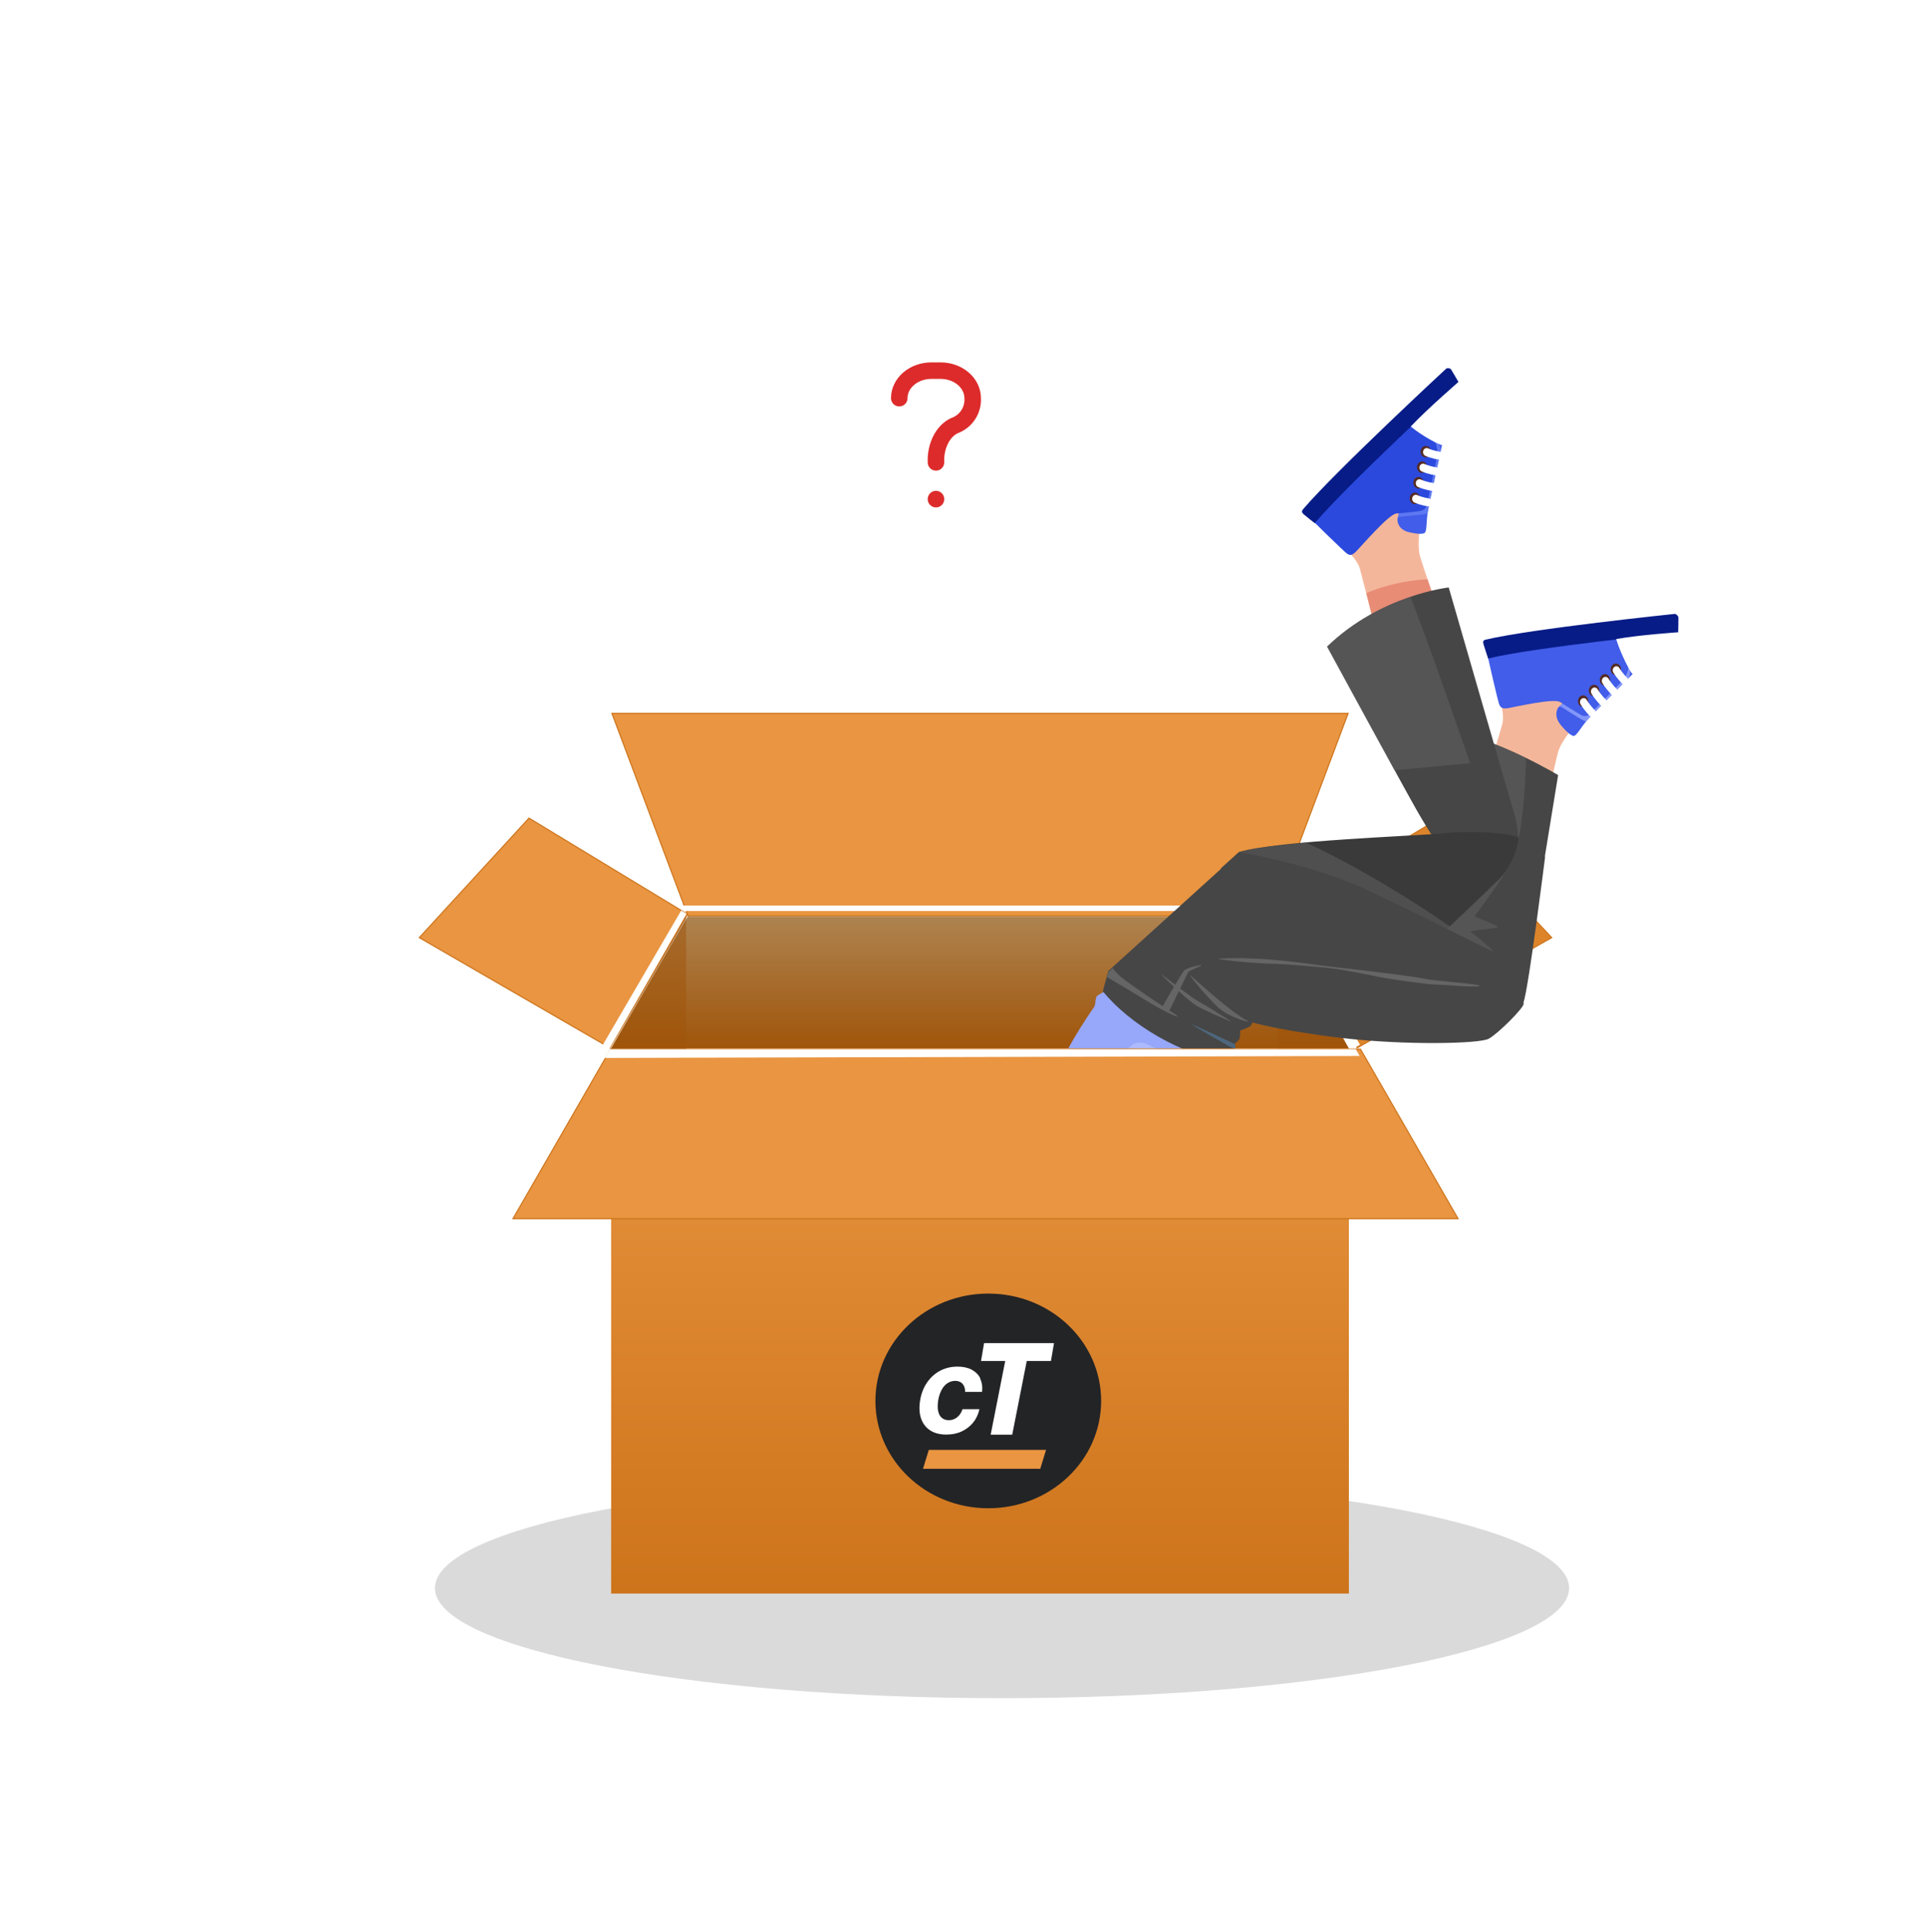
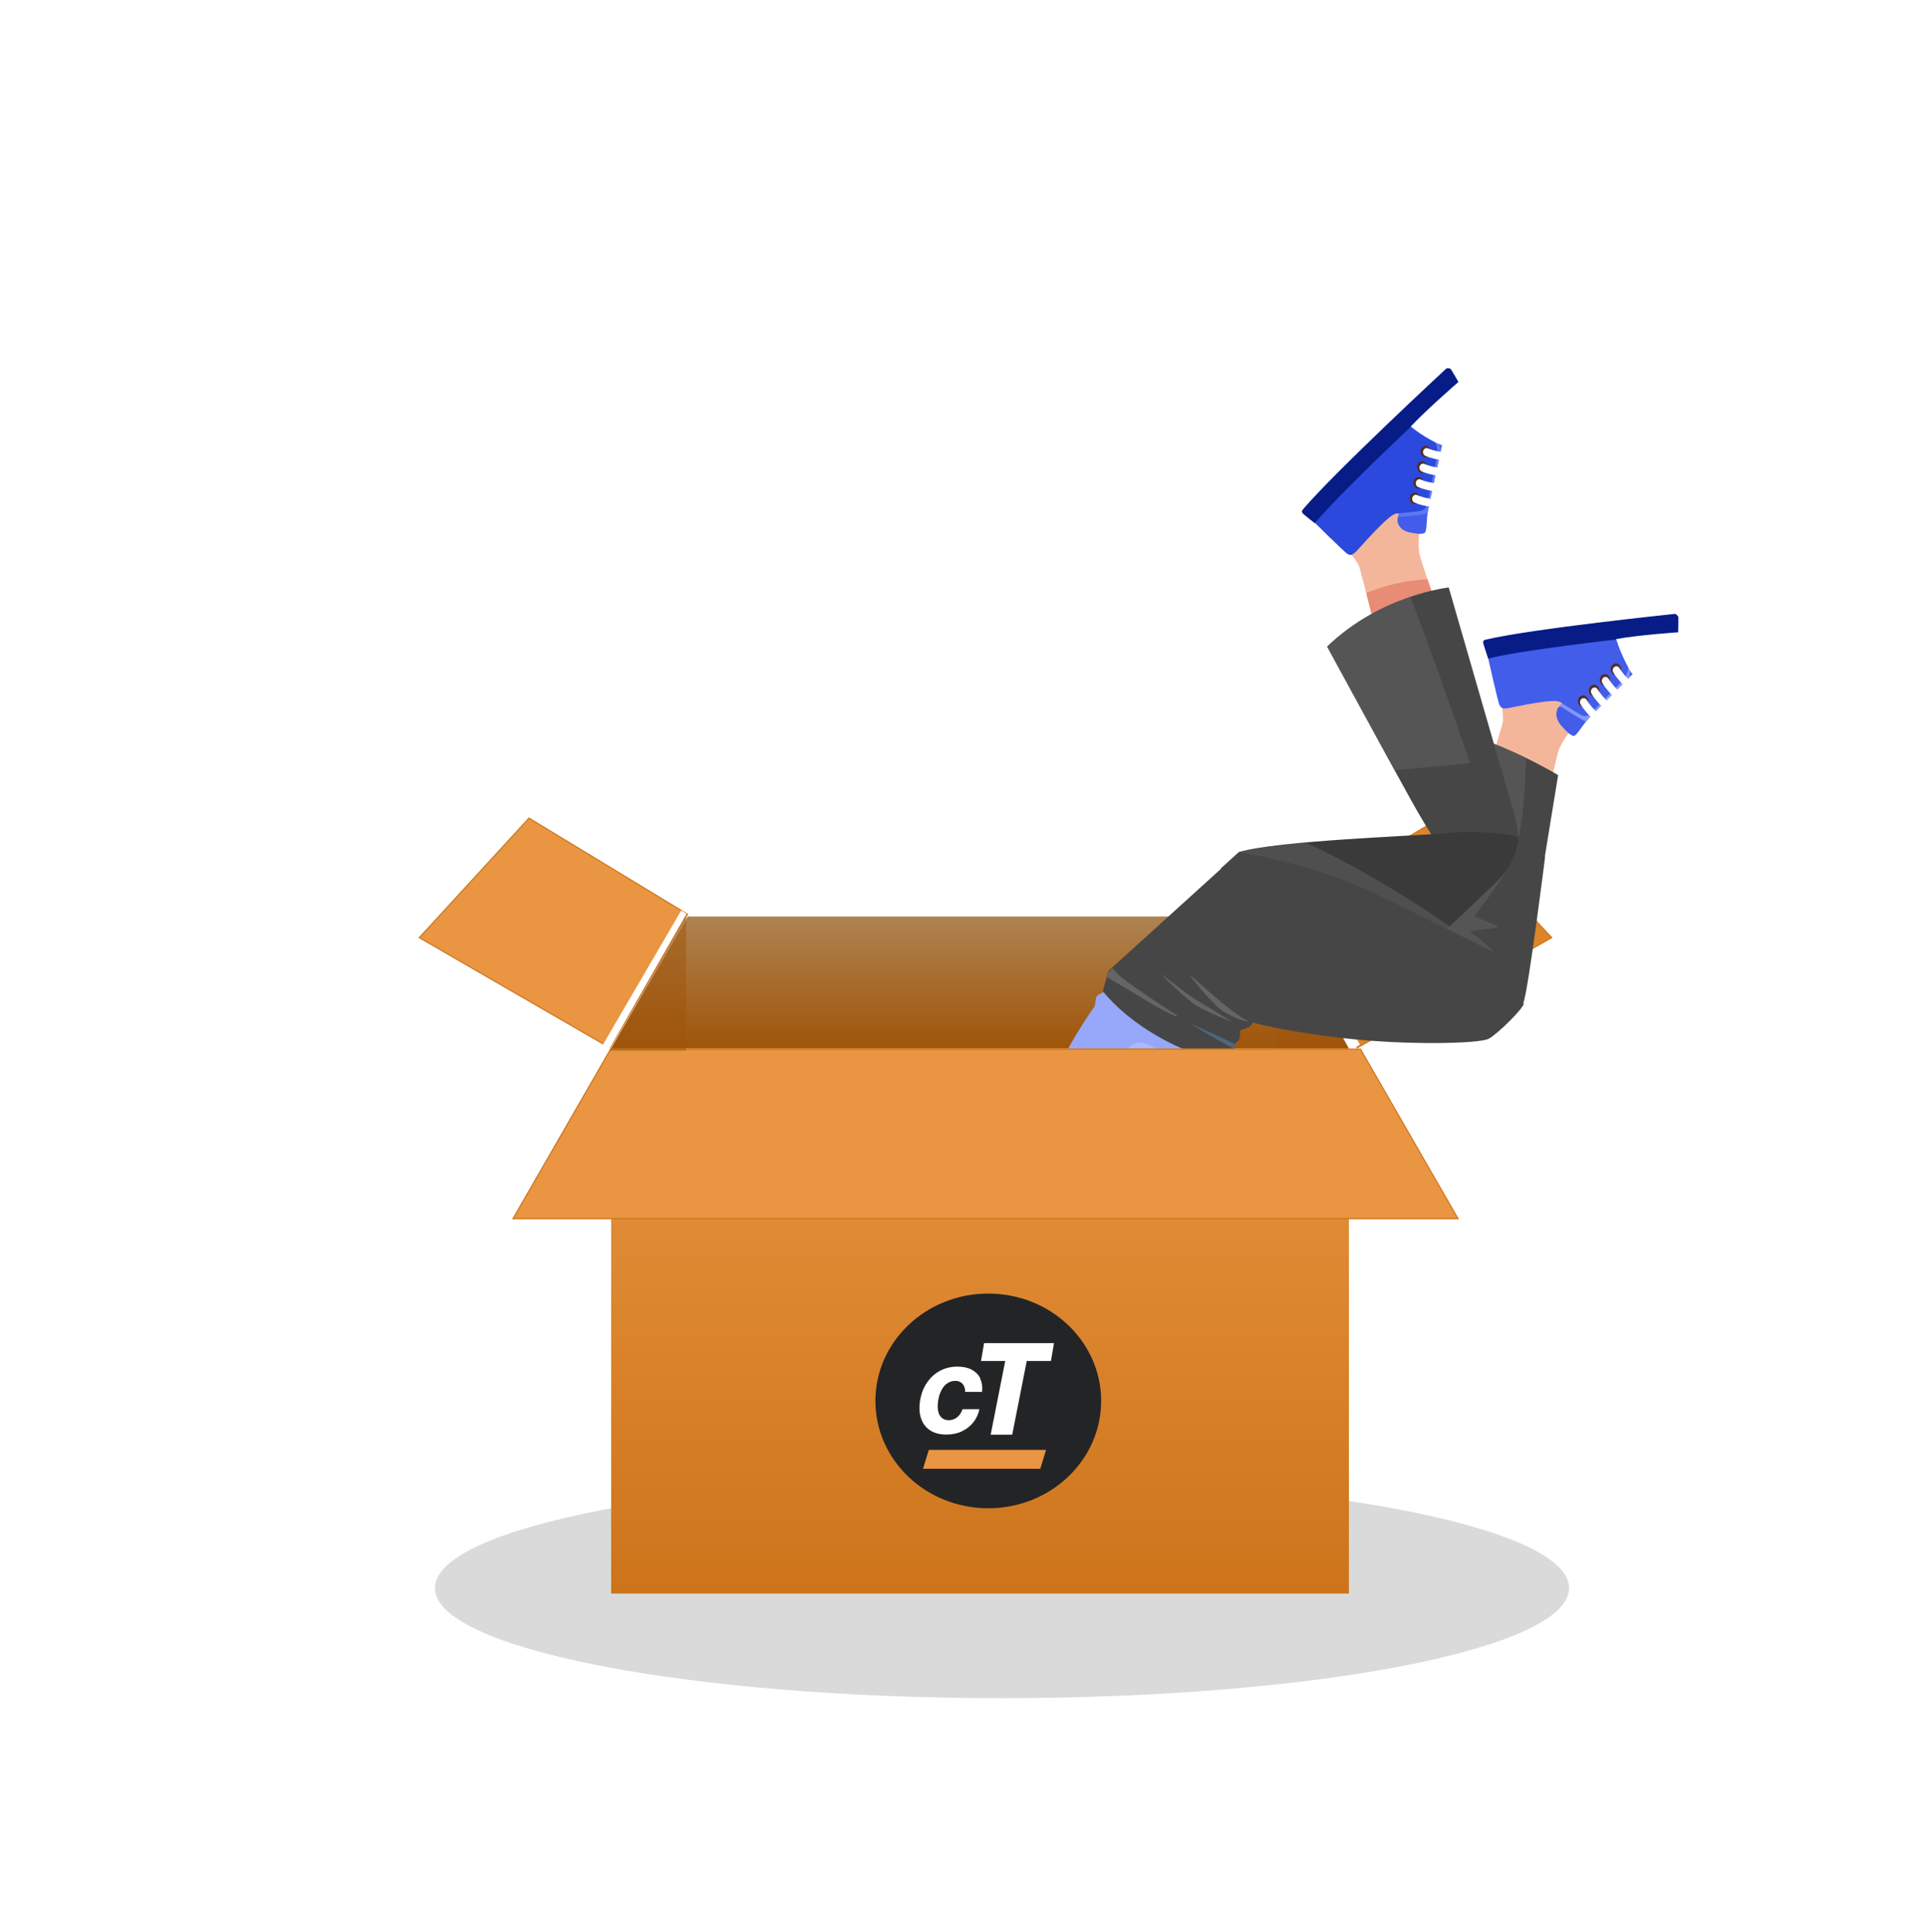
<svg xmlns="http://www.w3.org/2000/svg" width="350" height="351" viewBox="0 0 350 351" fill="none">
  <g filter="url(#filter0_d_9426_136337)">
    <path d="M136 62.611C136 56.199 141.198 51 147.611 51H192.605C199.018 51 204.217 56.199 204.217 62.611V90.914C204.217 97.327 199.018 102.526 192.605 102.526H181.72L170.29 113.411L158.86 102.526H147.611C141.198 102.526 136 97.327 136 90.914V62.611Z" fill="white" />
-     <path d="M163.333 72.333C163.333 71.007 163.948 69.736 165.042 68.798C166.136 67.86 167.62 67.333 169.167 67.333H170.833C172.38 67.333 173.864 67.86 174.958 68.798C176.052 69.736 176.667 71.007 176.667 72.333C176.728 73.415 176.436 74.488 175.835 75.39C175.234 76.292 174.356 76.974 173.333 77.333C172.311 77.813 171.433 78.722 170.832 79.924C170.231 81.127 169.939 82.557 170 84M170 90.667V90.683" stroke="#DD2B2B" stroke-width="3" stroke-linecap="round" stroke-linejoin="round" />
  </g>
  <path d="M181.998 268.5C238.883 268.5 284.998 277.454 284.998 288.5C284.998 299.546 238.883 308.5 181.998 308.5C125.113 308.5 78.998 299.546 78.998 288.5C78.998 277.454 125.113 268.5 181.998 268.5Z" fill="#DADADA" />
-   <path d="M124.967 166.396L111.144 129.596H244.856L231.037 166.396H124.967Z" fill="#E99541" stroke="#CD741B" stroke-width="0.2" />
  <path d="M234 164.496H123L123.602 165.496H233.503L234 164.496Z" fill="white" />
  <path d="M245 190.496H111L124.897 166.496H231.106L245 190.496Z" fill="url(#paint0_linear_9426_136337)" />
  <path opacity="0.5" d="M232 165.496V190.496H245L232 165.496Z" fill="#A0550A" />
  <path d="M261.51 148.623L281.84 170.337L246.512 190.361L232.137 166.08L261.51 148.623Z" fill="#DD842B" stroke="#CD741B" stroke-width="0.2" />
  <path d="M245.833 190.496L247 189.778L232.948 164.496L232 165.111L245.833 190.496Z" fill="white" />
  <path d="M280.288 148.541C280.288 148.541 282.629 137.81 283.041 136.468C283.453 135.124 284.898 133.111 286.186 131.565C287.472 130.02 289.166 128.146 289.166 128.146L288.732 122.363L274.002 123.765L272.771 128.319C272.771 128.319 273.178 130.32 272.867 131.551C272.557 132.782 267.356 149.772 267.356 149.772L280.288 148.541Z" fill="#F4B69A" />
  <path d="M281.987 141.013C280.203 139.754 276.462 137.435 271.545 136.097C269.909 141.511 267.376 149.773 267.376 149.773L280.314 148.544C280.314 148.544 281.207 144.456 281.987 141.013Z" fill="#E88C76" />
  <path d="M296.779 120.587L296.527 122.458C296.527 122.458 289.609 129.351 288.375 130.724C287.141 132.096 286.309 133.798 285.781 133.695C285.251 133.592 284.399 132.817 283.526 131.769C282.653 130.719 282.465 129.666 282.913 128.705C283.362 127.744 295.237 119.02 295.237 119.02L296.653 118.885L296.779 120.587Z" fill="#415DE9" />
  <path d="M295.237 119.02C295.237 119.02 285.169 126.416 283.227 128.335C283.414 128.366 283.567 128.414 283.671 128.479C283.671 128.479 287.011 130.608 287.541 130.863C287.737 130.957 287.924 131.015 288.108 131.032C288.195 130.928 288.283 130.824 288.375 130.723C289.372 129.614 294.075 124.906 295.847 123.135C296.008 122.695 296.108 122.243 296.08 121.868C296.045 121.401 296.013 120.116 295.99 118.949L295.237 119.02Z" fill="#8296F9" />
  <path d="M283.354 127.541C283.354 127.541 286.697 129.666 287.228 129.92C287.76 130.175 288.236 130.171 288.718 129.778C289.201 129.387 294.051 124.284 294.599 123.784C295.147 123.284 295.847 121.875 295.777 120.945C295.707 120.015 295.649 115.828 295.649 115.828L269.995 118.269C269.995 118.269 272.089 127.636 272.341 128.06C272.592 128.484 272.729 128.838 273.957 128.639C275.188 128.441 282.175 126.797 283.354 127.541Z" fill="#415DE9" />
  <path d="M269.831 116.205C278.183 114.218 304.125 111.532 304.125 111.532C304.408 111.471 304.825 111.9 304.845 112.167C304.865 112.435 304.806 114.935 304.806 114.935C304.806 114.935 278.634 117.574 270.295 119.629C270.295 119.629 269.573 117.506 269.456 117.059C269.34 116.613 269.319 116.327 269.831 116.205Z" fill="#071C87" />
  <path d="M293.546 116.1C294.378 118.91 296.331 122.492 296.508 122.423C296.686 122.355 302.804 119.045 303.362 118.665C303.918 118.286 304.783 116.421 304.814 114.863C304.814 114.863 297.626 115.346 293.546 116.1Z" fill="white" />
  <path d="M292.549 121.677C292.506 121.103 292.891 120.598 293.407 120.548C293.924 120.499 294.378 120.925 294.421 121.499C294.464 122.073 294.08 122.579 293.564 122.628C293.046 122.677 292.592 122.251 292.549 121.677Z" fill="#542B24" />
  <path d="M293.526 121.037C293.755 121.017 293.987 121.13 294.124 121.355C294.753 122.389 295.595 123.205 295.604 123.213C295.878 123.475 295.684 123.671 295.445 123.974C295.207 124.279 295.013 124.576 294.74 124.313C294.7 124.274 293.757 123.362 293.032 122.17C292.829 121.838 292.909 121.385 293.21 121.159C293.308 121.087 293.417 121.047 293.526 121.037Z" fill="white" />
  <path d="M290.571 123.603C290.527 123.029 290.912 122.523 291.428 122.475C291.945 122.425 292.4 122.851 292.442 123.425C292.486 123.999 292.101 124.505 291.585 124.554C291.068 124.603 290.614 124.177 290.571 123.603Z" fill="#542B24" />
  <path d="M291.547 122.969C291.776 122.948 292.007 123.061 292.145 123.287C292.773 124.32 293.615 125.136 293.624 125.145C293.899 125.405 293.704 125.602 293.466 125.906C293.227 126.21 293.034 126.507 292.759 126.244C292.719 126.206 291.778 125.293 291.053 124.102C290.85 123.769 290.93 123.316 291.231 123.091C291.329 123.018 291.436 122.978 291.547 122.969Z" fill="white" />
  <path d="M288.591 125.533C288.547 124.959 288.932 124.454 289.448 124.405C289.965 124.355 290.419 124.782 290.463 125.355C290.506 125.93 290.121 126.435 289.605 126.485C289.088 126.533 288.634 126.107 288.591 125.533Z" fill="#542B24" />
  <path d="M289.567 124.895C289.796 124.876 290.028 124.988 290.165 125.214C290.794 126.248 291.636 127.063 291.644 127.071C291.919 127.332 291.725 127.529 291.487 127.833C291.248 128.137 291.054 128.434 290.781 128.171C290.741 128.132 289.798 127.22 289.073 126.028C288.87 125.696 288.95 125.241 289.252 125.018C289.35 124.945 289.457 124.905 289.567 124.895Z" fill="white" />
  <path d="M286.61 127.466C286.566 126.891 286.95 126.386 287.467 126.336C287.983 126.287 288.438 126.714 288.481 127.287C288.524 127.862 288.14 128.367 287.623 128.416C287.107 128.466 286.652 128.04 286.61 127.466Z" fill="#542B24" />
  <path d="M287.585 126.825C287.814 126.805 288.045 126.919 288.183 127.144C288.812 128.178 289.654 128.993 289.662 129.001C289.936 129.264 289.743 129.459 289.504 129.763C289.265 130.067 289.073 130.365 288.798 130.101C288.758 130.063 287.816 129.151 287.091 127.959C286.888 127.625 286.968 127.173 287.27 126.948C287.368 126.876 287.475 126.836 287.585 126.825Z" fill="white" />
  <path d="M280.572 155.704L283 140.805C283 140.805 272.324 134.436 264.433 133.07L260.979 154.133L280.572 155.704Z" fill="#464646" />
  <path opacity="0.5" d="M277.155 137.701C273.432 135.878 268.553 133.799 264.43 133.085L260.977 154.15L275.017 155.276C276.284 151.973 277.063 144.512 277.155 137.701Z" fill="#656565" />
  <path d="M261.708 112.506C261.708 112.506 258.204 102.2 257.863 100.835C257.523 99.471 257.697 96.905 257.978 94.825C258.259 92.744 258.709 90.137 258.709 90.137L255.418 85.647L243.945 96.047L245.235 100.569C245.235 100.569 246.586 101.963 246.954 103.171C247.321 104.379 251.635 121.637 251.635 121.637L261.708 112.506Z" fill="#F4B69A" />
  <path d="M259.29 105.242C257.176 105.324 252.908 105.759 248.165 107.742C249.559 113.235 251.657 121.639 251.657 121.639L261.727 112.502C261.727 112.502 260.392 108.571 259.29 105.242Z" fill="#E88C76" />
  <path d="M261.186 79.148L261.924 80.846C261.924 80.846 259.686 90.862 259.359 92.767C259.032 94.671 259.204 96.594 258.715 96.842C258.225 97.09 257.127 96.988 255.873 96.674C254.619 96.361 253.93 95.613 253.815 94.54C253.701 93.468 259.116 78.83 259.116 78.83L260.22 77.83L261.186 79.149L261.186 79.148Z" fill="#415DE9" />
  <path d="M259.112 78.832C259.112 78.832 254.521 91.245 253.886 94.044C254.057 93.952 254.206 93.895 254.326 93.884C254.326 93.884 258.167 93.536 258.736 93.413C258.945 93.367 259.129 93.297 259.29 93.195C259.309 93.055 259.33 92.913 259.354 92.773C259.618 91.234 261.128 84.404 261.7 81.833C261.609 81.37 261.463 80.935 261.25 80.644C260.985 80.283 260.308 79.246 259.698 78.3L259.112 78.832Z" fill="#5E77F2" />
  <path d="M253.594 93.294C253.594 93.294 257.432 92.945 258.001 92.822C258.569 92.698 258.959 92.394 259.16 91.768C259.359 91.141 260.78 83.879 260.98 83.122C261.18 82.365 261.043 80.761 260.514 80.037C259.985 79.314 257.815 75.894 257.815 75.894L237.86 94.037C237.86 94.037 244.337 100.454 244.759 100.645C245.182 100.838 245.474 101.044 246.388 100.106C247.303 99.17 252.242 93.421 253.594 93.294Z" fill="#2B49DD" />
  <path d="M236.685 92.503C242.572 85.593 262.622 67.018 262.622 67.018C262.825 66.788 263.385 66.88 263.537 67.089C263.69 67.298 264.905 69.404 264.905 69.404C264.905 69.404 244.641 88.087 238.798 95.043C238.798 95.043 237.129 93.743 236.807 93.446C236.486 93.15 236.323 92.926 236.685 92.503Z" fill="#071C87" />
  <path d="M256.235 77.481C258.347 79.276 261.775 81.004 261.887 80.837C262 80.669 265.378 74.091 265.647 73.429C265.914 72.766 265.682 70.683 264.92 69.378C264.92 69.378 259.224 74.295 256.235 77.481Z" fill="white" />
  <path d="M258.228 82.706C257.901 82.259 257.962 81.602 258.364 81.237C258.767 80.872 259.358 80.939 259.686 81.385C260.013 81.831 259.952 82.489 259.55 82.854C259.147 83.218 258.555 83.152 258.228 82.706Z" fill="#542B24" />
  <path d="M258.711 81.562C258.889 81.402 259.138 81.35 259.367 81.451C260.412 81.911 261.522 82.058 261.534 82.058C261.894 82.105 261.834 82.387 261.791 82.787C261.748 83.188 261.74 83.553 261.38 83.508C261.328 83.501 260.086 83.338 258.881 82.808C258.544 82.659 258.379 82.236 258.513 81.861C258.557 81.74 258.625 81.638 258.711 81.562Z" fill="white" />
  <path d="M257.569 85.536C257.242 85.09 257.303 84.432 257.705 84.067C258.108 83.702 258.699 83.769 259.026 84.215C259.354 84.661 259.293 85.319 258.89 85.684C258.488 86.049 257.896 85.982 257.569 85.536Z" fill="#542B24" />
  <path d="M258.052 84.393C258.23 84.234 258.479 84.181 258.708 84.282C259.753 84.743 260.863 84.888 260.875 84.89C261.235 84.933 261.174 85.218 261.132 85.618C261.089 86.019 261.082 86.385 260.722 86.339C260.669 86.332 259.427 86.169 258.222 85.639C257.885 85.49 257.72 85.068 257.855 84.693C257.898 84.571 257.967 84.47 258.052 84.393Z" fill="white" />
  <path d="M256.907 88.363C256.58 87.917 256.641 87.259 257.043 86.895C257.445 86.53 258.037 86.597 258.364 87.043C258.692 87.49 258.631 88.147 258.228 88.512C257.826 88.876 257.234 88.81 256.907 88.363Z" fill="#542B24" />
  <path d="M257.391 87.224C257.569 87.065 257.818 87.012 258.047 87.113C259.092 87.574 260.202 87.719 260.214 87.721C260.574 87.765 260.514 88.049 260.471 88.449C260.429 88.85 260.42 89.216 260.061 89.17C260.008 89.163 258.766 89 257.561 88.47C257.224 88.322 257.058 87.897 257.193 87.523C257.237 87.402 257.306 87.302 257.391 87.224Z" fill="white" />
  <path d="M256.248 91.194C255.92 90.747 255.981 90.09 256.384 89.725C256.786 89.361 257.378 89.427 257.705 89.873C258.032 90.32 257.972 90.977 257.569 91.342C257.166 91.706 256.575 91.64 256.248 91.194Z" fill="#542B24" />
  <path d="M256.732 90.051C256.911 89.89 257.16 89.838 257.388 89.939C258.434 90.399 259.544 90.546 259.555 90.547C259.916 90.593 259.855 90.875 259.813 91.275C259.77 91.676 259.762 92.042 259.402 91.996C259.35 91.989 258.108 91.826 256.902 91.296C256.565 91.148 256.4 90.724 256.535 90.349C256.578 90.228 256.647 90.127 256.732 90.051Z" fill="white" />
  <path d="M275.695 152.181C275.768 149.713 274.773 147.012 273.947 144.156C273.122 141.301 263.133 106.724 263.133 106.724C263.133 106.724 250.75 108.059 241.044 117.464C241.044 117.464 254.788 142.741 257.27 147.105C259.752 151.467 261.59 153.996 261.59 153.996L275.695 152.181Z" fill="#464646" />
  <path opacity="0.5" d="M267.034 138.64C265.032 132.985 259.99 118.184 256.186 108.44C251.815 109.917 246.069 112.62 241.039 117.496C241.039 117.496 248.359 130.961 253.278 139.932L267.034 138.64Z" fill="#656565" />
  <path d="M213.525 235.835C213.525 235.835 215.244 234.137 215.73 233.901C216.215 233.663 218.42 231.468 218.898 231.028C219.376 230.587 221.246 223.823 221.368 220.262C222.772 216.845 223.992 214.589 224.053 213.645C224.115 212.701 223.589 209.414 221.766 203.907C222.308 198.607 222.826 195.523 223.066 194.887C223.486 194.559 223.802 194.22 223.802 194.22L223.553 192.981L201.013 179.964C201.013 179.964 199.528 180.671 199.254 180.962C198.98 181.251 198.986 182.532 198.801 182.857C198.615 183.182 191.536 192.789 189.036 202.426C186.535 212.063 185.609 227.12 186.476 229.523C187.343 231.926 190.906 236.274 192.323 237.499C193.739 238.724 199.974 242.219 199.974 242.219L213.525 235.835Z" fill="#ADBAFD" />
  <path opacity="0.5" d="M199.131 214.323C198.727 210.892 200.198 201.137 204.428 191.317C204.952 190.16 206.307 188.47 209.038 190.032C211.867 191.648 222.794 193.207 222.794 193.207L207.377 183.112L207.061 183.496L200.98 179.975C200.98 179.975 199.496 180.684 199.223 180.974C198.949 181.265 198.955 182.547 198.77 182.873C198.584 183.199 191.512 192.821 189.013 202.474C187.4 208.705 186.444 217.194 186.201 223.08L199.131 214.323Z" fill="#8296F9" />
  <path d="M276.712 182.131C277.665 179.384 280.635 155.672 280.635 155.672C280.635 155.672 277.688 152.145 275.012 151.702L256.547 168.971L267.971 182.059L276.712 182.131Z" fill="#464646" />
  <path opacity="0.5" d="M267.009 169.315C267.791 168.84 272.278 168.702 272.034 168.368C271.789 168.034 267.795 166.481 267.795 166.481C267.795 166.481 273.403 159.077 274.386 156.709L272.471 154.091L256.547 169.006L263.562 177.055L271.193 172.749C271.193 172.748 267.95 169.637 267.009 169.315Z" fill="#656565" />
  <path d="M259.13 172.267C259.13 172.267 270.26 161.749 272.487 159.518C274.715 157.289 275.937 153.041 275.749 152.271C275.56 151.5 268.266 150.796 262.462 151.356C256.658 151.916 232.309 152.673 225.027 154.783L221.76 157.748L236.531 177.921L259.13 172.267Z" fill="#3A3A3A" />
  <path opacity="0.5" d="M263.364 168.318C262.154 167.463 250.219 159.118 237.226 153.078C232.102 153.531 227.546 154.097 225.029 154.825L221.759 157.785L236.544 177.931L259.163 172.286C259.163 172.286 261.017 170.537 263.364 168.318Z" fill="#656565" />
  <path d="M223.524 193.123C214.452 191.685 205.073 185.991 200.308 180.08L201.284 176.413L225.091 154.823C225.091 154.823 238.237 156.86 248.886 161.946C259.534 167.033 263.093 168.902 263.093 168.902L274.026 174.28C274.026 174.28 276.609 181.662 276.742 182.326C276.875 182.989 272.117 187.775 270.398 188.706C268.679 189.638 255.165 189.895 243.972 188.596C232.779 187.297 227.479 185.751 227.479 185.751C227.479 185.751 227.389 186.303 226.819 186.585C226.248 186.867 225.24 187.226 225.24 187.226C225.24 187.226 225.313 188.579 225.008 188.934C224.703 189.289 224.286 189.588 224.286 189.588C224.286 189.588 224.414 190.019 224.318 190.369C224.22 190.719 223.964 192.362 223.887 192.642C223.81 192.921 223.68 193.148 223.524 193.123Z" fill="#464646" />
  <path d="M226.674 185.491C223.15 183.718 216.331 177.151 216.172 177.191C216.012 177.23 219.325 181.279 221.29 183.05C223.255 184.821 227.189 185.925 226.674 185.491Z" fill="#656565" />
  <path d="M223.546 185.49C223.546 185.49 219.109 182.73 217.445 181.768C215.782 180.806 210.8 176.777 210.951 177.032C211.103 177.286 215.802 181.843 217.393 182.754C218.983 183.665 224.398 186.017 223.546 185.49Z" fill="#656565" />
  <path d="M224.315 190.614C224.327 190.557 224.338 190.503 224.348 190.468C224.445 190.119 224.317 189.688 224.317 189.688C224.317 189.688 216.633 186.067 216.474 186.092C216.316 186.118 223.862 190.496 224.313 190.613C224.314 190.613 224.315 190.614 224.315 190.614Z" fill="#4E677D" />
  <path d="M213.641 184.378C210.403 182.333 206.598 179.707 204.627 178.279C202.657 176.851 202.106 175.862 202.106 175.862L201.277 176.611L201.042 177.491C201.042 177.491 206.142 180.484 208.375 181.884C210.607 183.284 214.791 185.413 213.641 184.378Z" fill="#656565" />
-   <path d="M212.301 183.793C212.301 183.793 215.752 176.683 215.819 176.582C216.018 176.322 218.203 175.499 218.231 175.343C218.258 175.188 215.66 175.784 215.13 176.266C214.6 176.749 211.028 183.065 211.028 183.065L212.301 183.793Z" fill="#656565" />
-   <path d="M221.46 174.151C229.823 173.705 237.864 175.197 242.573 175.711C247.282 176.225 257.204 177.424 258.839 177.823C260.474 178.223 269.135 178.762 268.753 179.108C268.371 179.454 262.744 178.91 260.804 178.865C258.863 178.82 252.268 177.821 251.121 177.606C249.974 177.391 243.97 176.091 240.982 175.821C237.993 175.551 233.755 175.119 230.572 175.065C227.388 175.011 220.102 174.206 221.46 174.151Z" fill="#656565" />
  <path d="M245 190.496H111V289.496H245V190.496Z" fill="url(#paint1_linear_9426_136337)" />
  <path d="M124.864 166.08L110.774 190.36L76.158 170.338L96.082 148.624L124.864 166.08Z" fill="#E99541" stroke="#CD741B" stroke-width="0.2" />
  <path d="M247.105 190.596L264.827 221.396H93.173L110.895 190.596H247.105Z" fill="#E99541" stroke="#CD741B" stroke-width="0.2" />
  <path d="M200 254.5C200 243.73 190.822 235 179.5 235C168.178 235 159 243.73 159 254.5C159 265.27 168.178 274 179.5 274C190.822 274 200 265.27 200 254.5Z" fill="#232426" />
  <path d="M168.699 263.395H189.997L188.94 266.834H167.643L168.699 263.395Z" fill="#E99541" />
  <path d="M186.49 247.245L183.849 260.638H179.935L182.577 247.245H178.183L178.735 244H191.437L190.884 247.245H186.49Z" fill="white" />
  <path d="M178.015 250.441C178.351 251.124 178.471 251.929 178.375 252.856H175.302C175.302 252.27 175.157 251.782 174.845 251.417C174.533 251.051 174.077 250.855 173.501 250.855C172.996 250.855 172.516 251.002 172.108 251.27C171.676 251.539 171.316 251.953 171.028 252.49C170.739 253.027 170.523 253.661 170.403 254.417C170.283 255.173 170.283 255.832 170.403 256.369C170.523 256.906 170.739 257.32 171.076 257.589C171.412 257.857 171.82 258.003 172.324 258.003C172.708 258.003 173.044 257.93 173.381 257.759C173.717 257.613 173.981 257.369 174.245 257.076C174.485 256.784 174.677 256.418 174.821 256.003H177.895C177.679 256.93 177.318 257.735 176.766 258.418C176.214 259.101 175.518 259.638 174.701 260.028C173.885 260.419 172.924 260.614 171.892 260.614C170.691 260.614 169.683 260.345 168.915 259.833C168.146 259.321 167.594 258.589 167.282 257.662C166.97 256.735 166.922 255.661 167.114 254.442C167.306 253.222 167.714 252.148 168.338 251.221C168.963 250.294 169.755 249.562 170.691 249.05C171.652 248.538 172.708 248.27 173.909 248.27C174.941 248.27 175.806 248.465 176.502 248.831C177.198 249.221 177.727 249.733 178.063 250.416L178.015 250.441Z" fill="white" />
  <path opacity="0.5" d="M124.625 166.267V190.874H110.674L124.625 166.267Z" fill="#A0550A" />
-   <path d="M246.955 191.839L109.837 192.194L110.745 190.607H246.251L246.955 191.839Z" fill="white" />
  <path d="M110.616 190.607L109.433 189.911L123.73 165.403L124.696 166L110.616 190.607Z" fill="white" />
  <defs>
    <filter id="filter0_d_9426_136337" x="124" y="39" width="92.218" height="86.412" filterUnits="userSpaceOnUse" color-interpolation-filters="sRGB">
      <feFlood flood-opacity="0" result="BackgroundImageFix" />
      <feColorMatrix in="SourceAlpha" type="matrix" values="0 0 0 0 0 0 0 0 0 0 0 0 0 0 0 0 0 0 127 0" result="hardAlpha" />
      <feOffset />
      <feGaussianBlur stdDeviation="6" />
      <feComposite in2="hardAlpha" operator="out" />
      <feColorMatrix type="matrix" values="0 0 0 0 0 0 0 0 0 0 0 0 0 0 0 0 0 0 0.15 0" />
      <feBlend mode="normal" in2="BackgroundImageFix" result="effect1_dropShadow_9426_136337" />
      <feBlend mode="normal" in="SourceGraphic" in2="effect1_dropShadow_9426_136337" result="shape" />
    </filter>
    <linearGradient id="paint0_linear_9426_136337" x1="178" y1="166.496" x2="178" y2="190.496" gradientUnits="userSpaceOnUse">
      <stop stop-color="#AE8350" />
      <stop offset="1" stop-color="#A0550A" />
    </linearGradient>
    <linearGradient id="paint1_linear_9426_136337" x1="178" y1="190.496" x2="178" y2="289.496" gradientUnits="userSpaceOnUse">
      <stop stop-color="#E99541" />
      <stop offset="1" stop-color="#CD741B" />
    </linearGradient>
  </defs>
</svg>